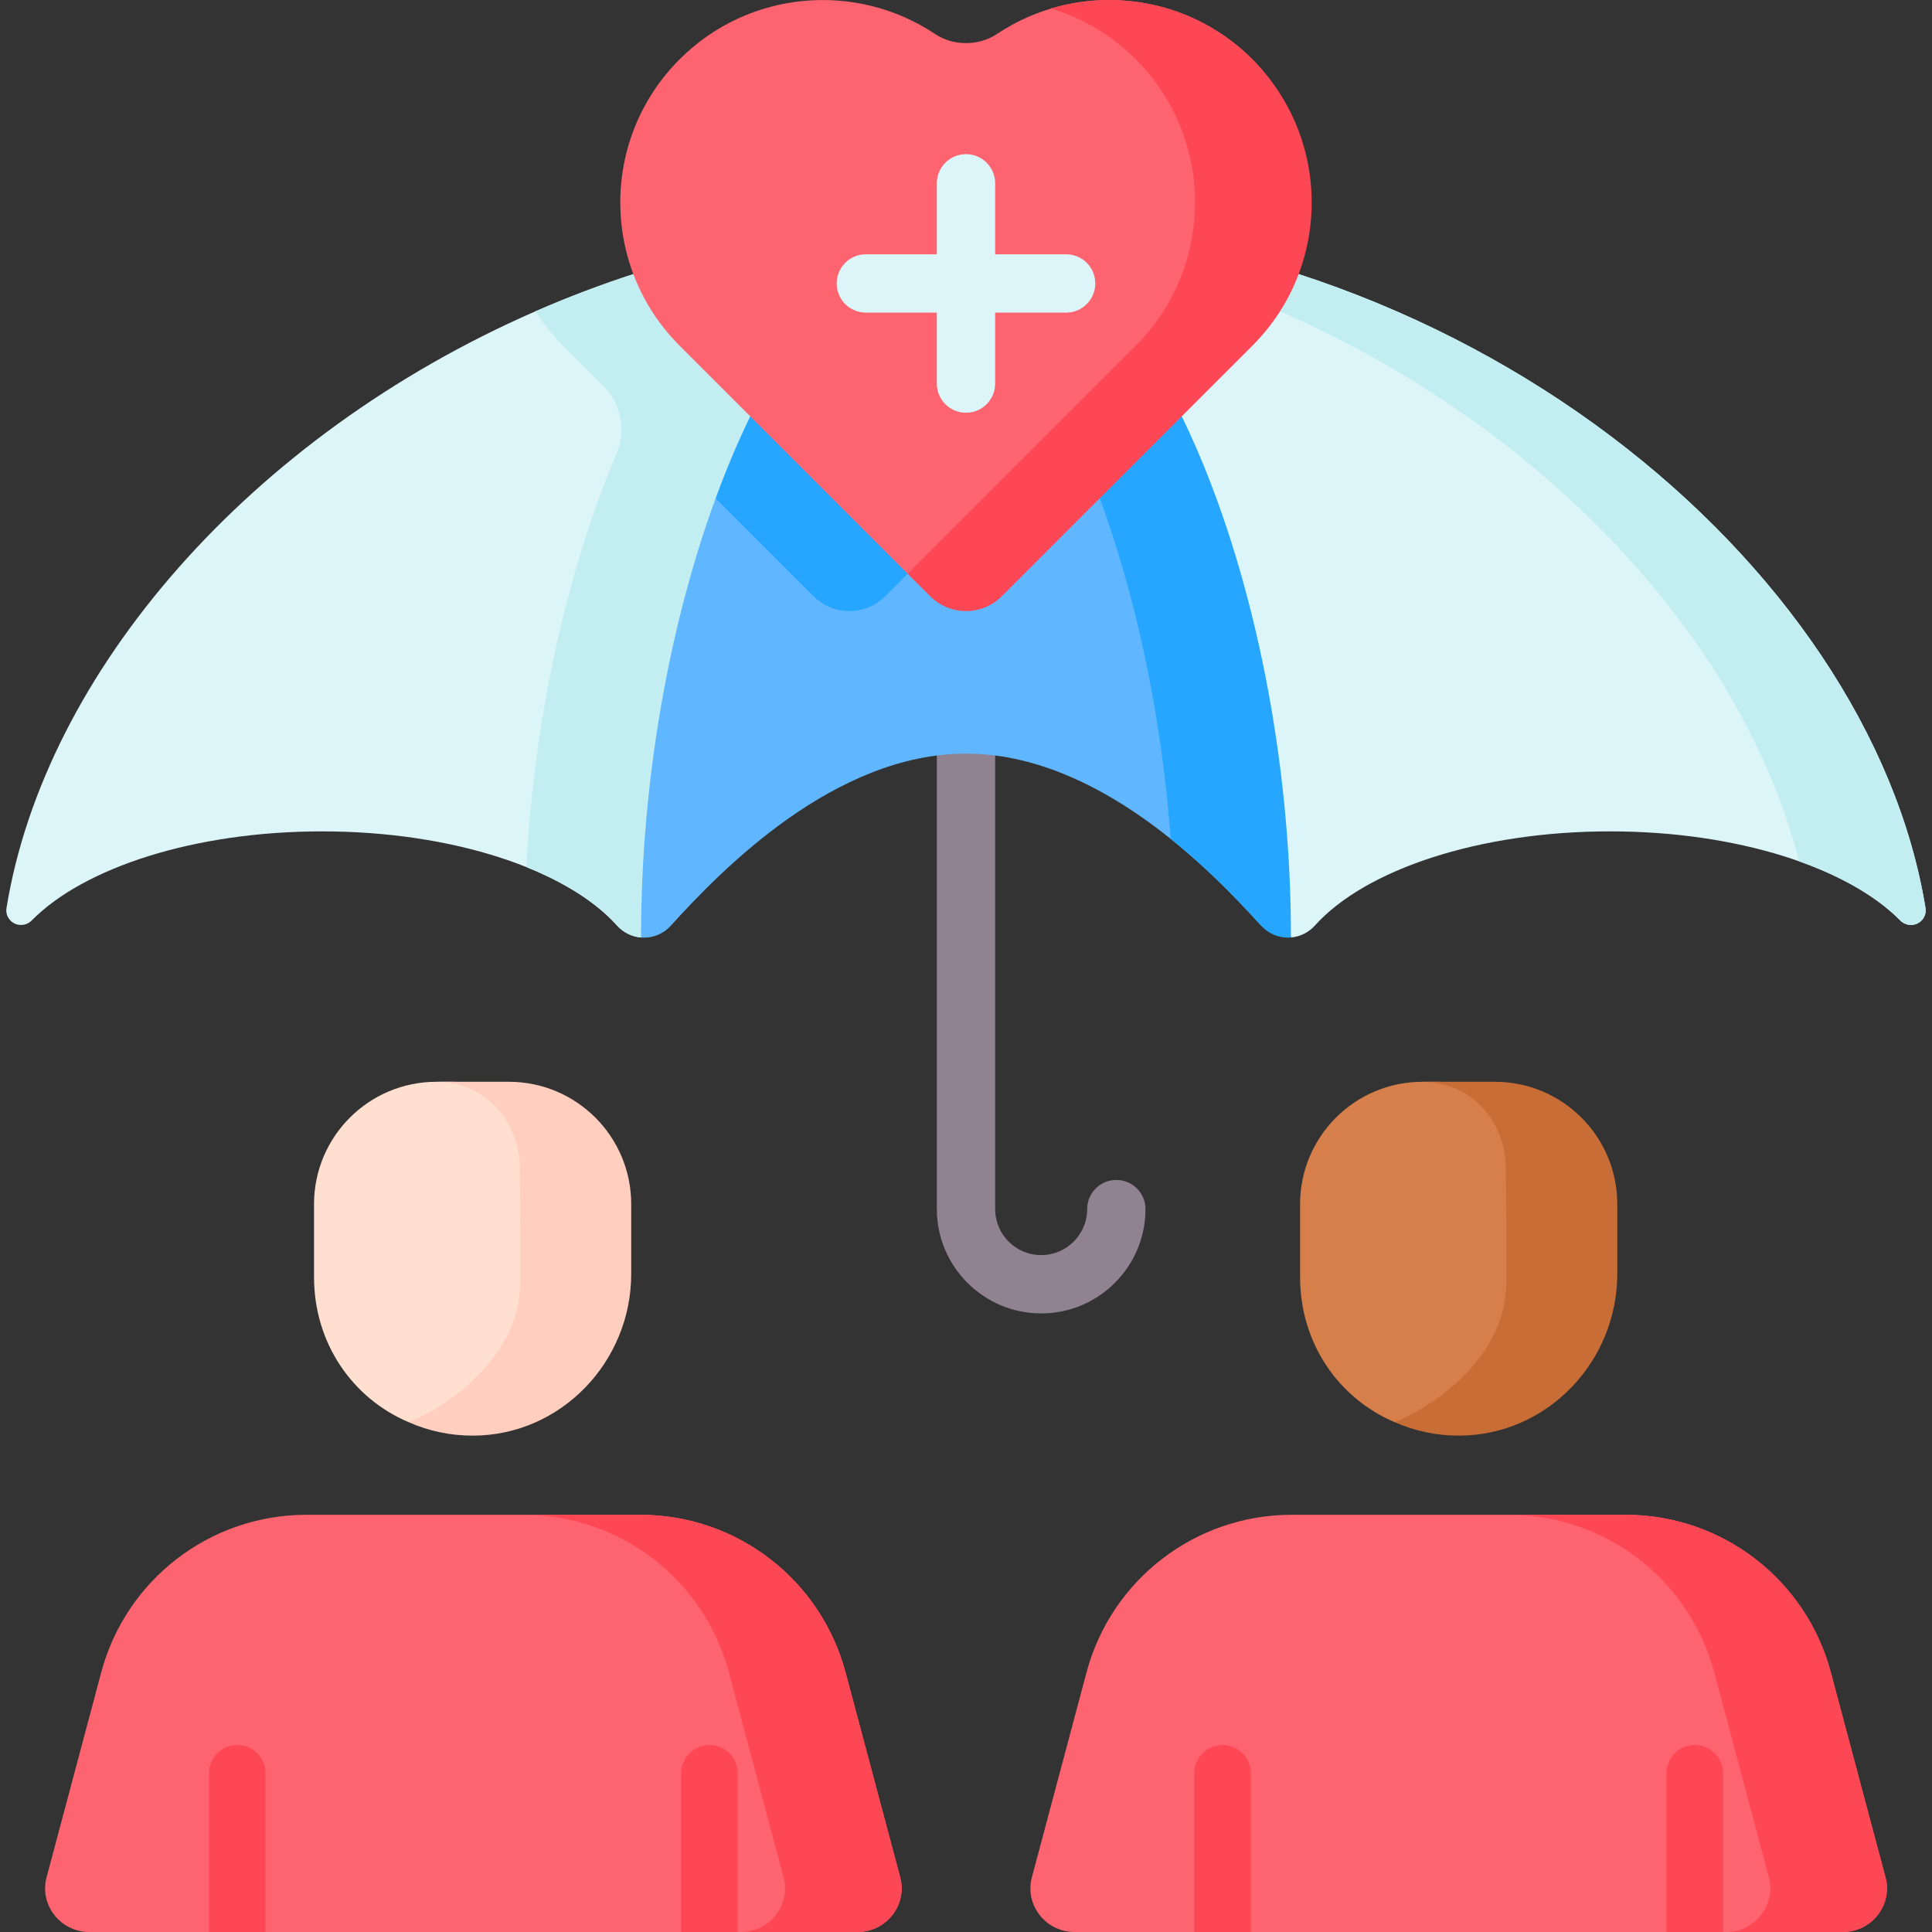
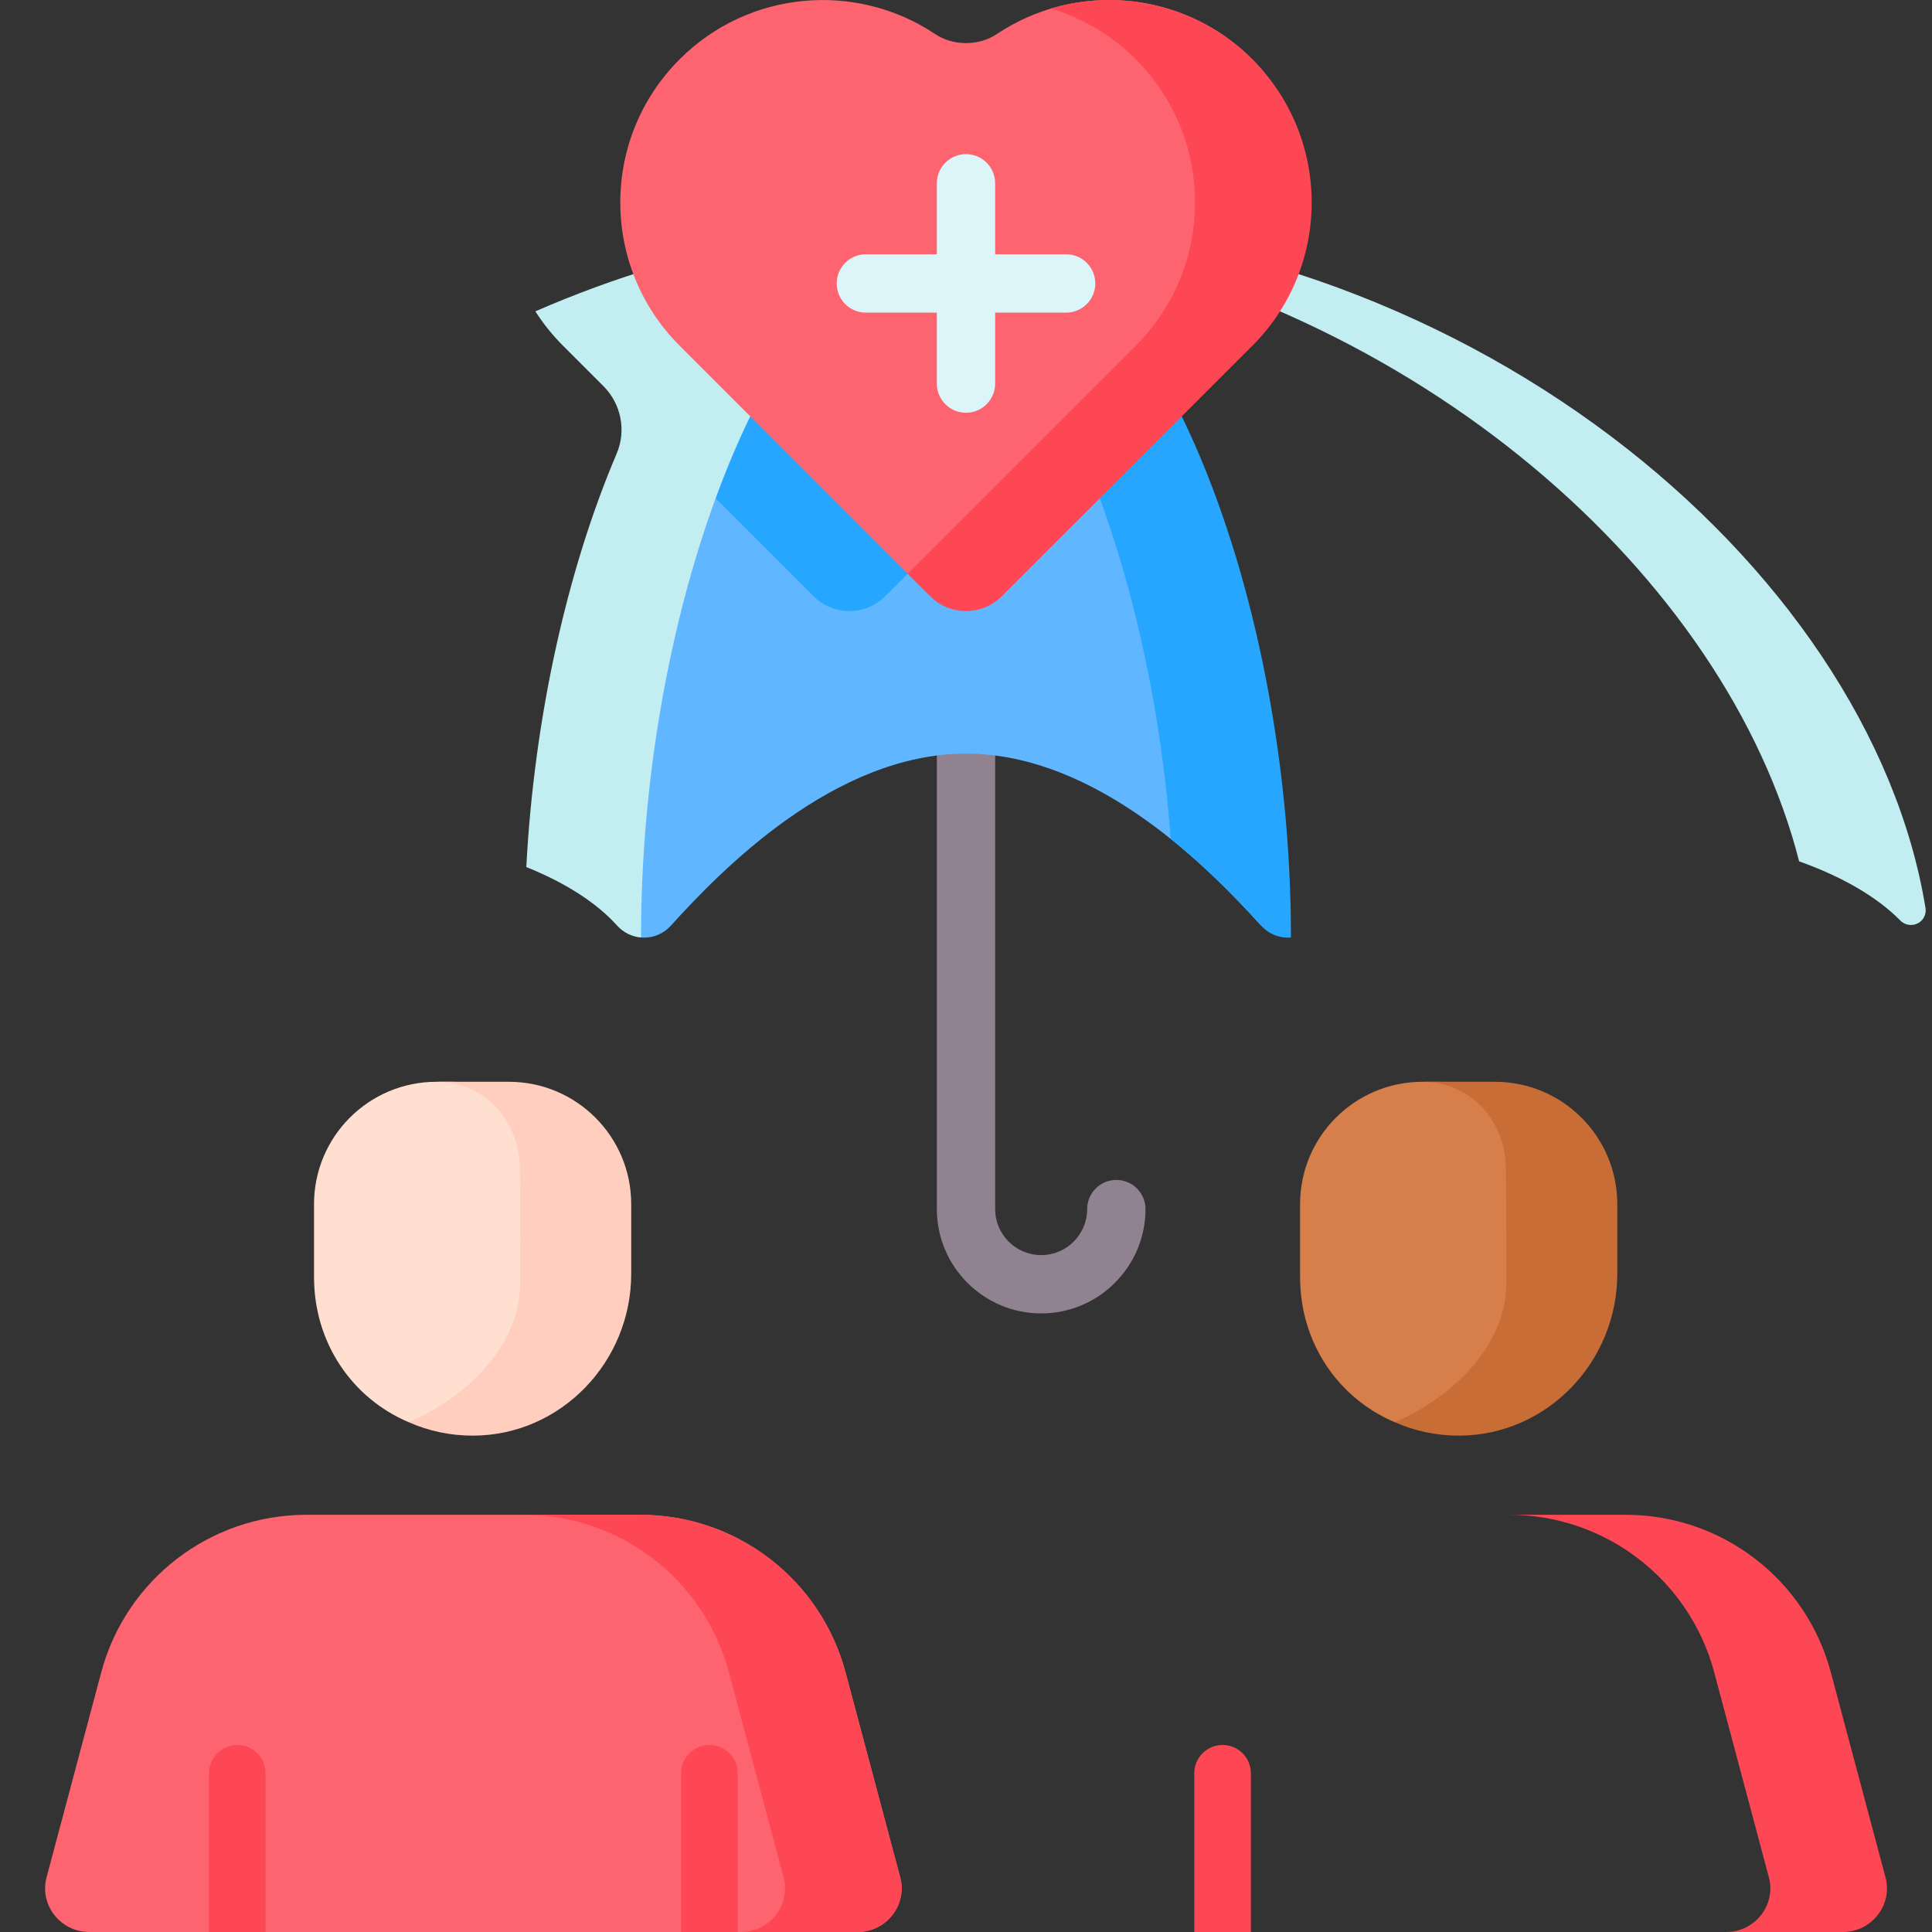
<svg xmlns="http://www.w3.org/2000/svg" id="Capa_1" enable-background="new 0 0 511.99 511.99" height="512" viewBox="0 0 511.99 511.99" width="512">
  <rect x="0" y="0" width="511.99" height="511.99" fill="#333333" stroke="none" />
  <g>
    <g>
      <path d="m108.365 376.918c-15.084-6.38-25.147-21.086-25.147-38.494v-19.32c0-17.908 14.518-32.426 32.426-32.426h4.288c17.908 0 36.603 14.518 36.603 32.426v19.32c-.001 23.21-48.17 38.494-48.17 38.494z" fill="#ffdfcf" />
      <path d="m167.276 319.103v18.476c0 23.274-18.558 42.764-41.832 42.872-6.082.028-11.857-1.235-17.079-3.533 14.809-6.493 29.506-19.899 29.506-37.105v-11.169l-.1-18.773c0-12.806-9.32-23.193-22.126-23.193h19.207c17.906 0 32.424 14.517 32.424 32.425z" fill="#ffcebf" />
    </g>
    <g>
      <path d="m275.914 348.061c-15.244 0-27.645-12.401-27.645-27.645v-120.703c0-4.268 3.459-7.726 7.726-7.726 4.268 0 7.726 3.459 7.726 7.726v120.703c0 6.723 5.47 12.193 12.193 12.193s12.193-5.47 12.193-12.193c0-4.268 3.459-7.726 7.726-7.726s7.726 3.459 7.726 7.726c0 15.244-12.401 27.645-27.645 27.645z" fill="#918291" />
    </g>
-     <path d="m506.447 245.112h-.082c-1.061 0-2.06-.453-2.802-1.205-13.773-13.959-43.04-23.591-76.902-23.591-34.84 0-64.807 10.188-78.055 24.796-.052.052-.093.103-.144.155-1.72 1.916-4.018 2.977-6.356 3.173v-.319l-86.111-189.519c131.263 0 239.471 91.149 254.275 182.029.38 2.349-1.443 4.481-3.823 4.481z" fill="#dcf5f8" />
    <path d="m506.447 245.116h-.082c-1.061 0-2.06-.453-2.802-1.205-6.15-6.233-15.411-11.61-26.784-15.648-19.223-75.336-100.657-147.993-204.013-165.619-5.419-2.637-11.033-4.038-16.771-4.038 131.263 0 239.471 91.149 254.275 182.029.38 2.349-1.443 4.481-3.823 4.481z" fill="#c2eef2" />
-     <path d="m255.995 58.606-86.111 189.838c-2.338-.196-4.636-1.257-6.356-3.173-.051-.051-.093-.103-.144-.155-13.248-14.608-43.215-24.796-78.055-24.796-33.861 0-63.128 9.632-76.902 23.591-.742.752-1.741 1.205-2.802 1.205h-.083c-2.38 0-4.203-2.132-3.822-4.481 10.178-62.49 64.519-125.103 140.153-158.13 34.357-14.999 73.111-23.899 114.122-23.899z" fill="#dcf5f8" />
    <path d="m208.313 62.668.006-.024c-.023.011-.045.024-.068.035-23.406 3.998-45.693 10.796-66.377 19.827 2.06 3.224 4.502 6.284 7.324 9.107l10.708 10.708c4.7 4.7 6.115 11.784 3.51 17.9-13.103 30.764-21.846 69.837-23.944 109.557 10.229 4.1 18.481 9.354 23.91 15.339.052.052.093.103.144.155 1.72 1.916 4.018 2.977 6.356 3.173l86.111-189.838c-16.296-.001-32.229 1.426-47.68 4.061z" fill="#c2eef2" />
    <path d="m334.184 245.271c-.052-.051-.093-.103-.144-.155-13.248-14.608-43.205-45.399-78.045-45.399s-64.797 30.792-78.045 45.399c-.051.052-.093.103-.144.155-2.112 2.349-5.058 3.41-7.922 3.173v-.319c0-40.918 7.417-82.392 19.759-116.068 0 0 87.317-61.204 100.617-41.353 24.125 36.013 43.78 154.412 43.924 154.567z" fill="#60b7ff" />
    <path d="m342.106 248.124v.319c-2.864.237-5.81-.824-7.922-3.173-.052-.051-.093-.103-.144-.155-5.408-5.965-13.608-14.639-23.797-22.797-5.47-74.1-33.686-144.264-69.701-160.293 5.017-2.235 10.178-3.42 15.452-3.42 47.553.001 86.112 96.228 86.112 189.519z" fill="#26a6fe" />
    <g>
      <path d="m301.961 90.613c-.319.33-.649.67-.979.999l-66.394 66.384c-5.243 5.254-13.753 5.254-19.006 0l-25.939-25.939c15.792-43.123 39.651-73.45 66.353-73.45 16.894-.001 32.665 12.155 45.965 32.006z" fill="#26a6fe" />
    </g>
    <path d="m331.885 15.718c-18.404-18.404-46.844-20.633-67.694-6.711-2.419 1.615-5.29 2.416-8.199 2.416-2.908 0-5.78-.801-8.199-2.416-20.85-13.922-49.29-11.693-67.694 6.711-20.957 20.957-20.957 54.935 0 75.892l60.442 60.441 82.883-60.441c20.958-20.957 29.418-54.935 8.461-75.892z" fill="#fe646f" />
    <g>
      <path d="m331.887 91.612-66.394 66.384c-5.243 5.254-13.753 5.254-19.006 0l-5.944-5.944 60.44-60.44c20.953-20.964 20.953-54.938 0-75.892-6.5-6.511-14.257-10.992-22.499-13.464 5.026-1.504 10.239-2.256 15.452-2.256 13.732 0 27.474 5.233 37.951 15.72 20.953 20.954 20.953 54.928 0 75.892z" fill="#fd4755" />
    </g>
    <path d="m282.533 67.39h-18.814v-18.814c0-4.268-3.46-7.726-7.727-7.726s-7.726 3.459-7.726 7.726v18.814h-18.814c-4.267 0-7.726 3.459-7.726 7.726 0 4.268 3.459 7.726 7.726 7.726h18.814v18.814c0 4.268 3.459 7.726 7.726 7.726s7.727-3.459 7.727-7.726v-18.814h18.814c4.268 0 7.726-3.459 7.726-7.726s-3.459-7.726-7.726-7.726z" fill="#dcf5f8" />
    <path d="m238.527 497.388-14.456-54.206c-6.573-24.624-28.869-41.753-54.343-41.753h-44.278-44.279c-25.473 0-47.77 17.129-54.343 41.753l-14.456 54.206c-.013.047-.025.094-.038.141-1.942 7.318 3.726 14.461 11.297 14.461h203.636c7.571 0 13.239-7.143 11.297-14.461-.012-.047-.024-.094-.037-.141z" fill="#fe646f" />
    <g fill="#fd4755">
      <path d="m227.267 511.988h-30.905c7.572 0 13.238-7.139 11.301-14.464-.01-.041-.031-.093-.041-.134l-14.453-54.208c-6.572-24.621-28.876-41.753-54.341-41.753h30.905c25.466 0 47.769 17.132 54.341 41.753l14.453 54.208c.01.041.031.093.041.134 1.936 7.325-3.73 14.464-11.301 14.464z" />
      <path d="m70.377 511.99h-15v-42.064c0-4.142 3.358-7.5 7.5-7.5 4.142 0 7.5 3.358 7.5 7.5z" />
      <path d="m180.503 511.99h15v-42.064c0-4.142-3.358-7.5-7.5-7.5-4.142 0-7.5 3.358-7.5 7.5z" />
    </g>
-     <path d="m499.636 497.388-14.456-54.206c-6.573-24.624-28.869-41.753-54.342-41.753h-44.279-44.279c-25.473 0-47.77 17.129-54.342 41.753l-14.456 54.206c-.013.047-.025.094-.038.141-1.942 7.318 3.726 14.461 11.297 14.461h203.636c7.571 0 13.239-7.143 11.297-14.461-.012-.047-.025-.094-.038-.141z" fill="#fe646f" />
    <path d="m488.376 511.988h-30.905c7.572 0 13.238-7.139 11.301-14.464-.01-.041-.031-.093-.041-.134l-14.453-54.208c-6.572-24.621-28.876-41.753-54.341-41.753h30.905c25.466 0 47.769 17.132 54.341 41.753l14.453 54.208c.01.041.031.093.041.134 1.937 7.325-3.729 14.464-11.301 14.464z" fill="#fd4755" />
    <path d="m331.486 511.99h-15v-42.064c0-4.142 3.358-7.5 7.5-7.5 4.142 0 7.5 3.358 7.5 7.5z" fill="#fd4755" />
-     <path d="m441.612 511.99h15v-42.064c0-4.142-3.358-7.5-7.5-7.5-4.142 0-7.5 3.358-7.5 7.5z" fill="#fd4755" />
    <g>
      <path d="m369.677 376.918c-15.084-6.38-25.147-21.086-25.147-38.494v-19.32c0-17.908 14.518-32.426 32.426-32.426h4.288c17.908 0 36.603 14.518 36.603 32.426v19.32c0 23.21-48.17 38.494-48.17 38.494z" fill="#d77f4a" />
      <path d="m428.588 319.103v18.476c0 23.274-18.558 42.764-41.832 42.872-6.082.028-11.857-1.235-17.079-3.533 14.809-6.493 29.506-19.899 29.506-37.105v-11.169l-.1-18.773c0-12.806-9.32-23.193-22.126-23.193h19.207c17.907 0 32.424 14.517 32.424 32.425z" fill="#c86d36" />
    </g>
  </g>
</svg>